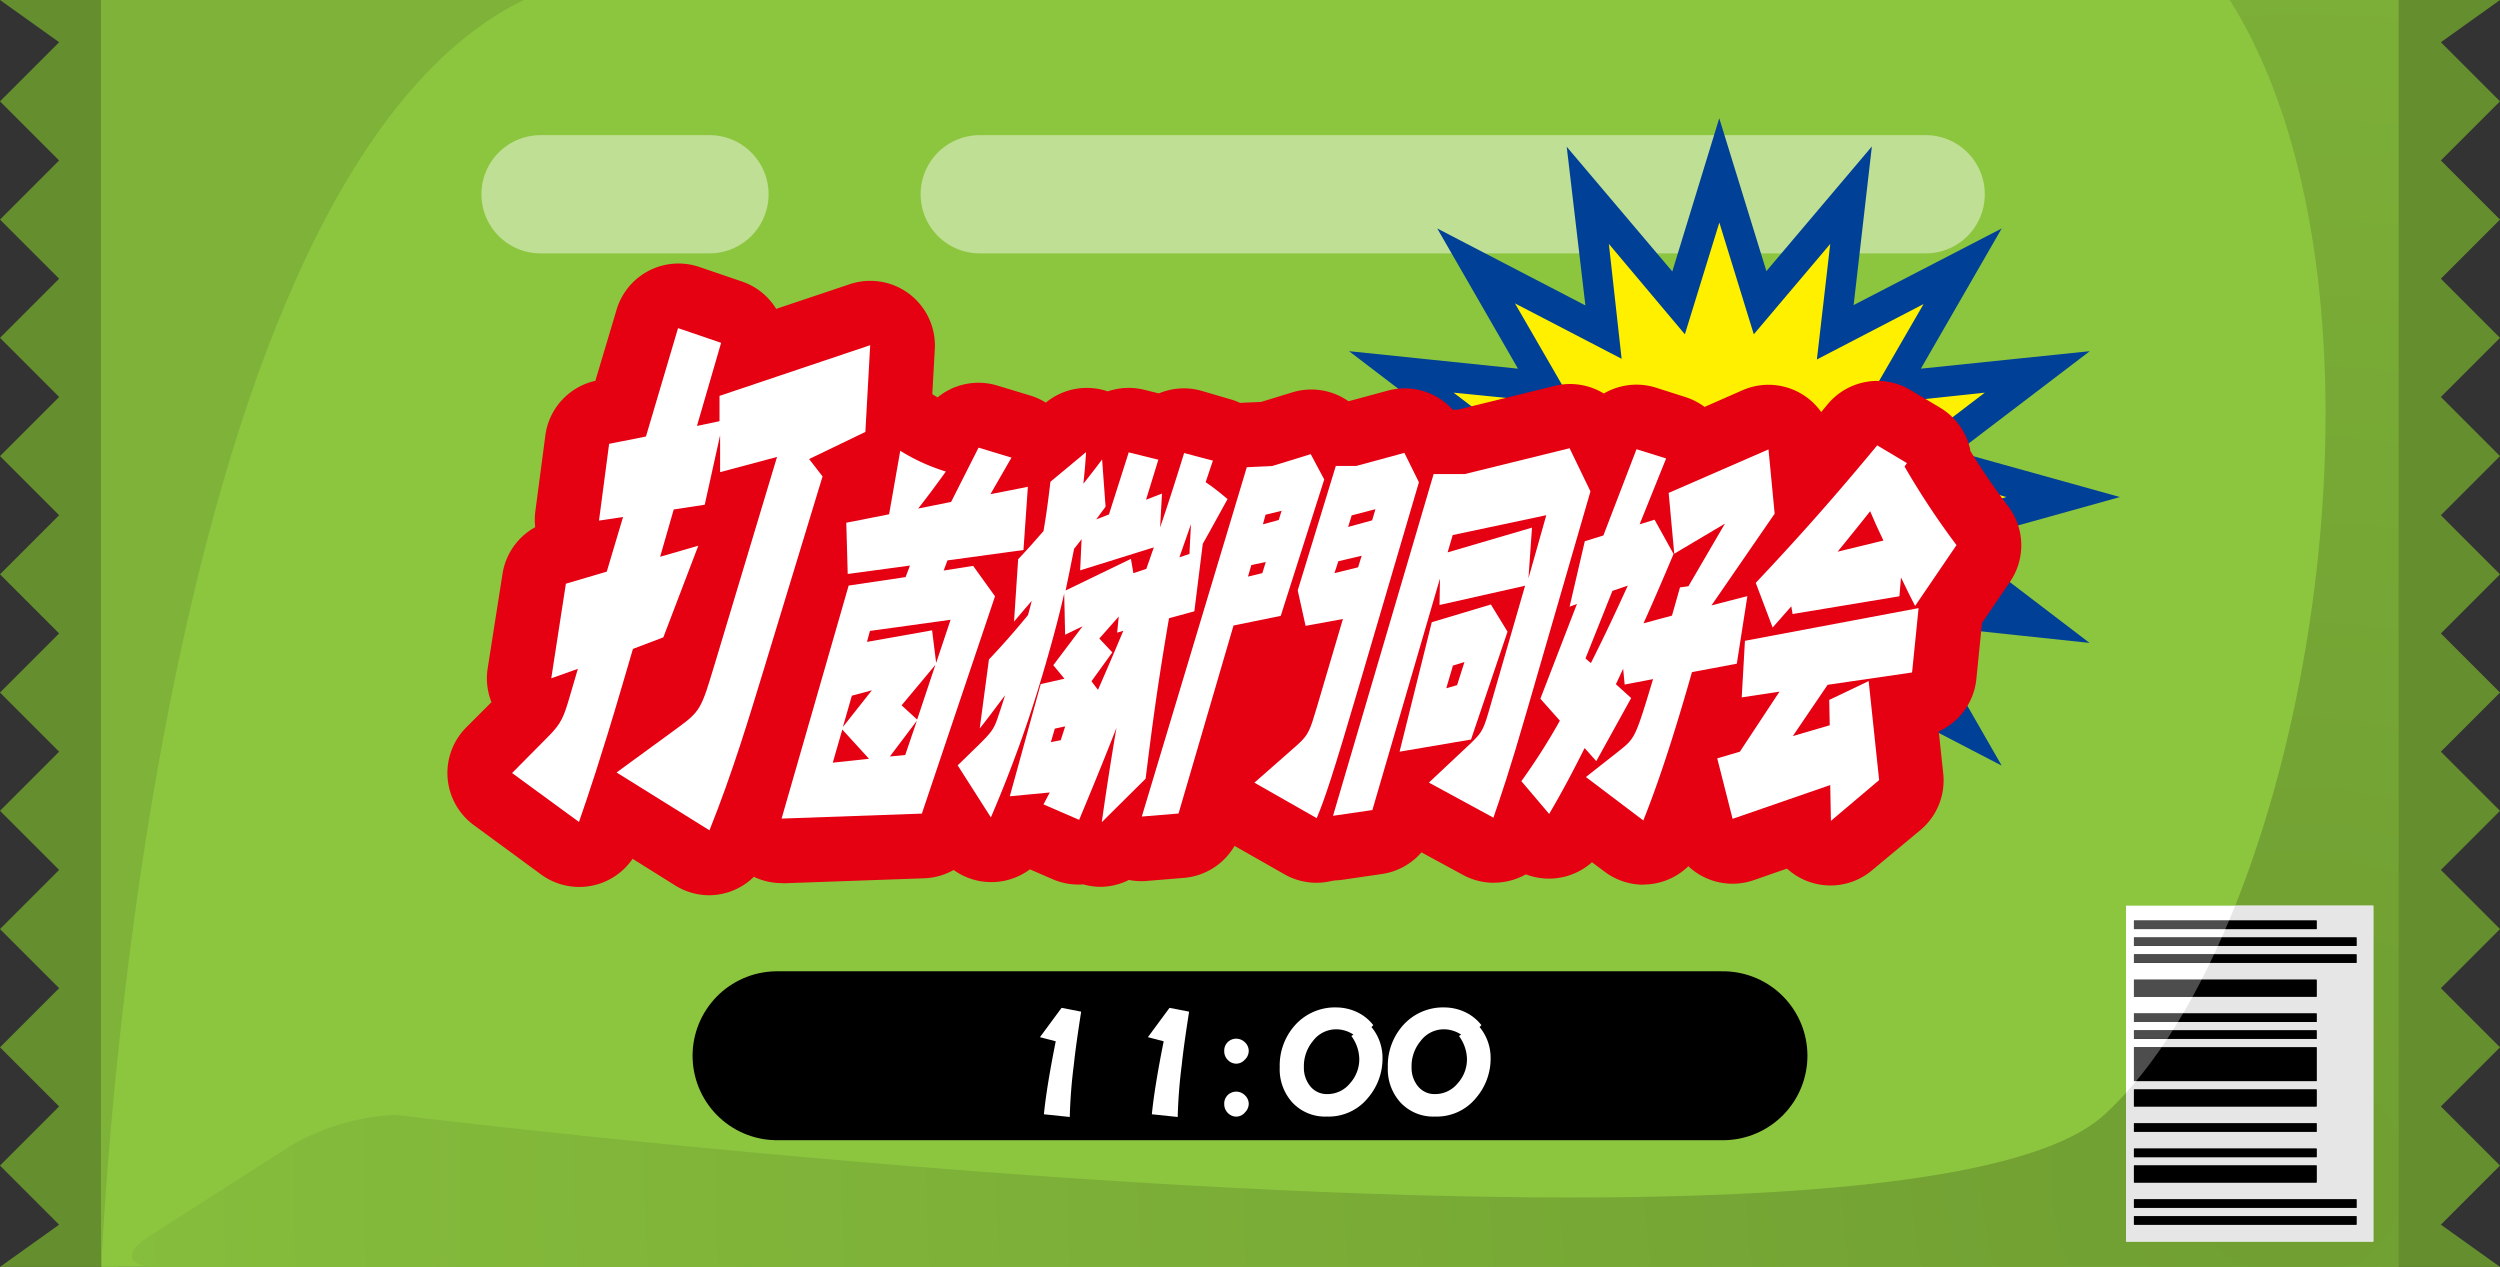
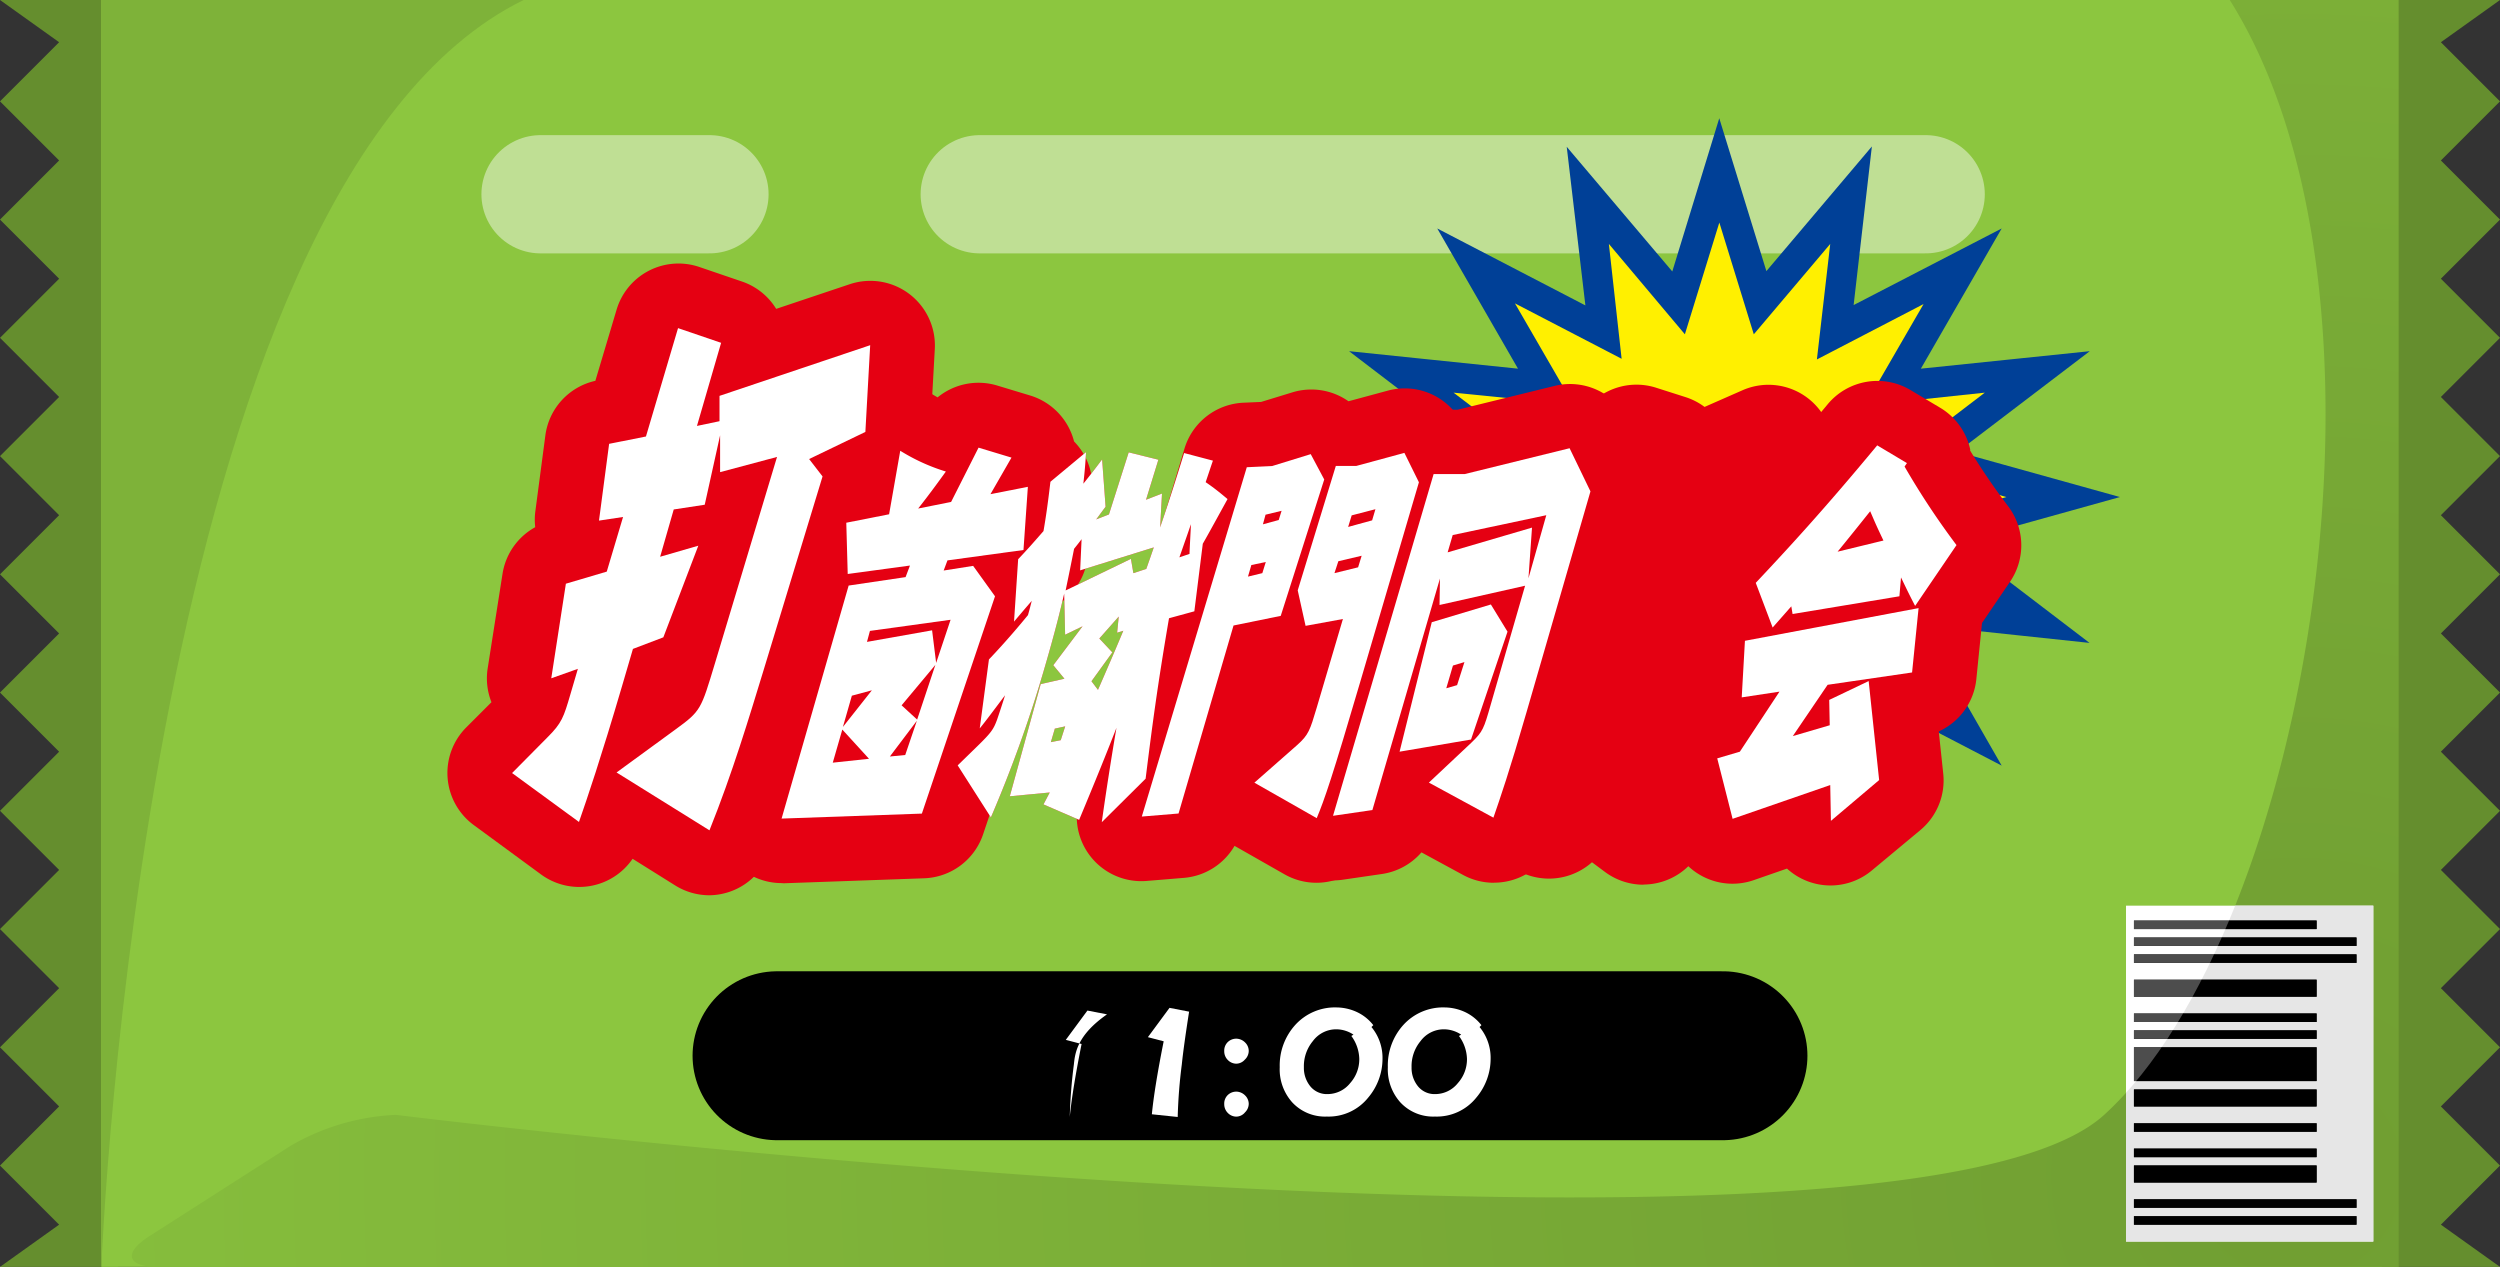
<svg xmlns="http://www.w3.org/2000/svg" xmlns:xlink="http://www.w3.org/1999/xlink" viewBox="0 0 296 150">
  <rect x="0" y="0" width="296" height="150" fill="#333333" stroke="none" />
  <defs>
    <style>.cls-1,.cls-5,.cls-6{fill:none;}.cls-2{fill:#658e2e;}.cls-3{fill:#8cc63f;}.cls-4{fill:#7eb239;}.cls-5{stroke:#bfdf94;stroke-width:14px;}.cls-5,.cls-6{stroke-linecap:round;stroke-miterlimit:10;}.cls-6{stroke:#000;stroke-width:20px;}.cls-7{fill:url(#名称未設定グラデーション_16);}.cls-8,.cls-9{fill-rule:evenodd;}.cls-9{fill:#4d4d4d;}.cls-10{fill:#fff;}.cls-11{clip-path:url(#clip-path);}.cls-12{fill:#e6e6e6;}.cls-13{fill:#fff000;}.cls-14{fill:#004097;}.cls-15{fill:#e50012;}</style>
    <radialGradient id="名称未設定グラデーション_16" cx="272" cy="139" r="332.93" gradientUnits="userSpaceOnUse">
      <stop offset="0" stop-color="#709e32" />
      <stop offset="1" stop-color="#8cc63f" />
    </radialGradient>
    <clipPath id="clip-path">
      <path id="SVGID" class="cls-1" d="M264,0c22,35,9.27,110-14.87,132s-202.27,0-202.27,0a27.17,27.17,0,0,0-12.4,3.63L17.67,146.37c-3.12,2-2.64,3.63,1.06,3.63H284V0Z" />
    </clipPath>
    <symbol id="green" data-name="green" viewBox="0 0 296 150">
      <polygon class="cls-2" points="7 0 0 0 7 5 0 12 7 19 0 26 7 33 0 40 7 47 0 54 7 61 0 68 7 75 0 82 7 89 0 96 7 103 0 110 7 117 0 124 7 131 0 138 7 145 0 150 7 150 14 150 14 0 7 0" />
      <rect class="cls-3" x="12" width="272" height="150" />
      <path class="cls-4" d="M12,150V0H62C17,22,12,150,12,150Z" />
      <line class="cls-5" x1="116" y1="23" x2="228" y2="23" />
      <line class="cls-5" x1="64" y1="23" x2="84" y2="23" />
      <line class="cls-6" x1="92" y1="125" x2="204" y2="125" />
      <polygon class="cls-2" points="289 5 296 0 289 0 282 0 282 150 289 150 296 150 289 145 296 138 289 131 296 124 289 117 296 110 289 103 296 96 289 89 296 82 289 75 296 68 289 61 296 54 289 47 296 40 289 33 296 26 289 19 296 12 289 5" />
      <path class="cls-7" d="M264,0c22,35,9.27,110-14.87,132s-202.27,0-202.27,0a27.17,27.17,0,0,0-12.4,3.63L17.67,146.37c-3.12,2-2.64,3.63,1.06,3.63H284V0Z" />
      <path class="cls-8" d="M252.66,145v-1H279v1Zm0-2v-1H279v1Zm0-3v-2h21.62v2Zm0-3v-1h21.62v1Zm0-3v-1h21.62v1Zm0-3v-2h21.62v2Zm0-3v-4h21.62v4Zm0-5v-1h21.62v1Zm0-2v-1h21.62v1Zm0-3v-2h21.62v2Zm0-4v-1H279v1Zm0-2v-1H279v1Zm0-2v-1h21.62v1Z" />
      <path class="cls-9" d="M252.66,145v-1H279v1Zm0-2v-1H279v1Zm0-3v-2h21.62v2Zm0-3v-1h21.62v1Zm0-3v-1h21.62v1Zm0-3v-2h21.62v2Zm0-3v-4h21.62v4Zm0-5v-1h21.62v1Zm0-2v-1h21.62v1Zm0-3v-2h21.62v2Zm0-4v-1H279v1Zm0-2v-1H279v1Zm0-2v-1h21.62v1Z" />
      <rect class="cls-10" x="251.72" y="107.23" width="29.28" height="39.77" />
      <g class="cls-11">
        <rect class="cls-12" x="251.72" y="107.23" width="29.28" height="39.77" />
      </g>
      <path class="cls-8" d="M252.66,145v-1H279v1Zm0-2v-1H279v1Zm0-3v-2h21.62v2Zm0-3v-1h21.62v1Zm0-3v-1h21.62v1Zm0-3v-2h21.62v2Zm0-3v-4h21.62v4Zm0-5v-1h21.62v1Zm0-2v-1h21.62v1Zm0-3v-2h21.62v2Zm0-4v-1H279v1Zm0-2v-1H279v1Zm0-2v-1h21.62v1Z" />
      <path class="cls-9" d="M252.66,145v-1H279v1Zm0-2v-1H279v1Zm0-3v-2h21.62v2Zm0-3v-1h21.62v1Zm0-3v-1h21.62v1Zm0-3v-2h21.62v2Zm0-3v-4h21.62v4Zm0-5v-1h21.62v1Zm0-2v-1h21.62v1Zm0-3v-2h21.62v2Zm0-4v-1H279v1Zm0-2v-1H279v1Zm0-2v-1h21.62v1Z" />
      <g class="cls-11">
        <path class="cls-8" d="M252.66,145v-1H279v1Zm0-2v-1H279v1Zm0-3v-2h21.62v2Zm0-3v-1h21.62v1Zm0-3v-1h21.62v1Zm0-3v-2h21.62v2Zm0-3v-4h21.62v4Zm0-5v-1h21.62v1Zm0-2v-1h21.62v1Zm0-3v-2h21.62v2Zm0-4v-1H279v1Zm0-2v-1H279v1Zm0-2v-1h21.62v1Z" />
      </g>
    </symbol>
  </defs>
  <title>uchikubi</title>
  <g id="レイヤー_2" data-name="レイヤー 2">
    <g id="_3" data-name="3">
      <use id="green-3" data-name="green" width="296" height="150" xlink:href="#green" />
-       <path class="cls-10" d="M127.15,126a61.15,61.15,0,0,0-.49,6.25l-3.06-.32q.3-3.13,1.4-8.64l-1.87-.49,2.56-3.47,2.32.45C127.58,122.53,127.29,124.62,127.15,126Z" />
+       <path class="cls-10" d="M127.15,126a61.15,61.15,0,0,0-.49,6.25q.3-3.13,1.4-8.64l-1.87-.49,2.56-3.47,2.32.45C127.58,122.53,127.29,124.62,127.15,126Z" />
      <path class="cls-10" d="M139.93,126a61.15,61.15,0,0,0-.49,6.25l-3.06-.32q.3-3.13,1.4-8.64l-1.87-.49,2.56-3.47,2.32.45C140.36,122.53,140.07,124.62,139.93,126Z" />
      <path class="cls-10" d="M147.38,125.47a1.36,1.36,0,0,1-1,.47,1.41,1.41,0,0,1-1-.43,1.45,1.45,0,0,1-.43-1.06,1.41,1.41,0,0,1,.41-1.06,1.45,1.45,0,0,1,1.06-.41,1.5,1.5,0,0,1,1,.45,1.4,1.4,0,0,1,.43,1A1.43,1.43,0,0,1,147.38,125.47Zm0,6.27a1.36,1.36,0,0,1-1,.47,1.42,1.42,0,0,1-1-.43,1.46,1.46,0,0,1-.43-1.06,1.41,1.41,0,0,1,.41-1.06,1.45,1.45,0,0,1,1.06-.41,1.49,1.49,0,0,1,1,.45,1.4,1.4,0,0,1,.43,1A1.43,1.43,0,0,1,147.38,131.73Z" />
      <path class="cls-10" d="M162,129.95a6,6,0,0,1-4.9,2.25,5.29,5.29,0,0,1-4.09-1.67,5.86,5.86,0,0,1-1.49-4.18,7.14,7.14,0,0,1,1.84-5,6.35,6.35,0,0,1,4.9-2.07,5.87,5.87,0,0,1,2.34.52,5.31,5.31,0,0,1,2,1.58l-.22.22a5.72,5.72,0,0,1,1.31,3.75A7.14,7.14,0,0,1,162,129.95ZM160,122.66l.25-.16a3.71,3.71,0,0,0-2-.63,3.43,3.43,0,0,0-2.81,1.4,4.64,4.64,0,0,0-1.06,3.08,3.45,3.45,0,0,0,.76,2.27,2.52,2.52,0,0,0,2.05.92,3.43,3.43,0,0,0,2.67-1.3,4.24,4.24,0,0,0,1.08-2.86A4.76,4.76,0,0,0,160,122.66Z" />
      <path class="cls-10" d="M174.8,129.95a6,6,0,0,1-4.9,2.25,5.29,5.29,0,0,1-4.09-1.67,5.86,5.86,0,0,1-1.49-4.18,7.14,7.14,0,0,1,1.84-5,6.35,6.35,0,0,1,4.9-2.07,5.87,5.87,0,0,1,2.34.52,5.31,5.31,0,0,1,2,1.58l-.22.22a5.72,5.72,0,0,1,1.31,3.75A7.14,7.14,0,0,1,174.8,129.95Zm-2.05-7.29.25-.16a3.71,3.71,0,0,0-2-.63,3.43,3.43,0,0,0-2.81,1.4,4.64,4.64,0,0,0-1.06,3.08,3.45,3.45,0,0,0,.76,2.27,2.52,2.52,0,0,0,2.05.92,3.43,3.43,0,0,0,2.67-1.3,4.24,4.24,0,0,0,1.08-2.86A4.77,4.77,0,0,0,172.74,122.66Z" />
      <polygon class="cls-13" points="244.31 58.85 227.82 63.44 241.22 73.67 224.13 71.89 232.37 86.22 217.3 78.38 219.16 94.61 208.4 81.88 203.56 97.55 198.74 81.88 187.97 94.61 189.83 78.38 174.75 86.21 183 71.89 165.91 73.66 179.32 63.44 162.82 58.85 179.32 54.26 165.91 44.03 183 45.81 174.75 31.48 189.84 39.32 187.97 23.09 198.74 35.82 203.56 20.15 208.4 35.82 219.16 23.09 217.3 39.32 232.38 31.49 224.13 45.81 241.22 44.03 227.82 54.26 244.31 58.85" />
      <path class="cls-14" d="M203.56,103.66,198,85.56,185.5,100.31l2.16-18.78-17.54,9.11L179.68,74l-20,2.07L175.35,64.2,156.1,58.85l19.24-5.35L159.73,41.58l20,2.07-9.56-16.6,17.54,9.11L185.5,17.38,198,32.14,203.56,14l5.58,18.1,12.49-14.76-2.16,18.78L237,27.05l-9.57,16.6,20-2.07L231.78,53.5,251,58.85,231.78,64.2,247.4,76.12,227.45,74,237,90.65l-17.53-9.11,2.16,18.77L209.15,85.56Zm-4.08-25.45,4.08,13.23,4.08-13.23,9,10.69-1.58-13.68,12.63,6.56-6.93-12L235,71.21l-11.19-8.54,13.75-3.82L223.85,55,235,46.49,220.81,48l6.94-12-12.63,6.56,1.58-13.68-9.05,10.7-4.08-13.23-4.08,13.23-9-10.7L192,42.48l-12.63-6.56,6.94,12L172.1,46.49,183.29,55l-13.75,3.83,13.75,3.83L172.1,71.21l14.22-1.48-6.94,12L192,75.22l-1.57,13.69Z" />
      <path class="cls-15" d="M97.39,56.41l-7,23C88.74,84.8,86.73,91.52,84,98.31L73,91.46l7-5.11c3-2.18,3-2.36,4.64-7.78L92,54.1l-6.74,1.8,0-4.36-1.82,8.22-3.67.56-1.61,5.6,4.52-1.31L78.54,75.46l-3.6,1.37-1.26,4.3c-2.54,8.65-4.15,13.38-5.13,16.19l-7.92-5.79,4.19-4.23c1.69-1.68,1.92-2.37,2.72-5.11l.88-3-3.15,1.12L67,69.11l4.84-1.43,1.93-6.47-2.85.43,1.2-9.09,4.36-.87,3.8-12.83,5.1,1.74-2.86,9.84,2.67-.56v-3l17.84-6-.57,10.27L95.8,54.35Z" />
      <path class="cls-15" d="M84,106a7.65,7.65,0,0,1-4.05-1.16l-5.05-3.16A7.65,7.65,0,0,1,64,103.49L56.11,97.7a7.65,7.65,0,0,1-.92-11.56l3-3a7.65,7.65,0,0,1-.45-4l1.76-11.21a7.65,7.65,0,0,1,3.87-5.51,7.63,7.63,0,0,1,0-1.77l1.2-9.09a7.65,7.65,0,0,1,5.92-6.47L73,36.68a7.65,7.65,0,0,1,9.8-5.07l5.1,1.74a7.63,7.63,0,0,1,4,3.22l8.71-2.92a7.65,7.65,0,0,1,10.07,7.68l-.57,10.28a7.65,7.65,0,0,1-4.35,6.48l-1,.49,0,.06-7.31,24C95.79,87.92,93.78,94.5,91,101.21A7.65,7.65,0,0,1,84,106Z" />
      <path class="cls-15" d="M111.73,67.55l3.49-.55,2.59,3.6-8.66,25.73-16.61.59,7.94-27.59,6.74-1,.52-1.37-7.37,1-.17-6.07,5.07-1,1.32-7.52a22.89,22.89,0,0,0,5.4,2.46c-.43.59-1.76,2.46-3.28,4.38l3.9-.78L115.86,53l3.9,1.18-2.49,4.33,4.43-.87-.52,7.48-9,1.23Zm-12,18.83L98.6,90.3l4.29-.46Zm3.5-4.65-2.37.64-1.06,3.7Zm7.61-3.24,1.71-5.11L103,74.7,102.65,76l7.71-1.37Zm-5.48,11.08,1.82-.18,1.38-4.06Zm1.39-6.06,1.84,1.69,2.16-6.48Z" />
      <path class="cls-15" d="M92.55,104.56A7.65,7.65,0,0,1,85.2,94.8l7.56-26.26c0-.14,0-.28,0-.42l-.17-6.07a7.65,7.65,0,0,1,6.08-7.7L99.06,52a7.65,7.65,0,0,1,11.44-5.25l.51.3a7.65,7.65,0,0,1,7.07-1.4l3.9,1.18a7.66,7.66,0,0,1,5.19,5.44,7.65,7.65,0,0,1,2.16,5.88l-.52,7.48a7.65,7.65,0,0,1-3.4,5.84,7.61,7.61,0,0,1-.35,1.59l-8.66,25.72a7.65,7.65,0,0,1-7,5.21l-16.61.59Z" />
      <path class="cls-15" d="M143.61,54.54c-.13.37-.72,2.14-.86,2.55.94.64,1.57,1.14,2.59,2-2.13,3.88-2.46,4.47-2.93,5.29l-1,8-3,.82c-1.37,8-2,12.82-2.77,19l-5.19,5.15c.44-3.15,1.12-7.57,1.74-11.18-1.17,3-2.31,5.84-4.42,10.9l-4.22-1.83.74-1.41-4.73.45L123.22,81l2.81-.64-1.32-1.6,3.47-4.61-2.07,1L126,70.28c-.41,1.78-1.06,4.47-2.29,8.67a152.78,152.78,0,0,1-6.39,17.83l-3.93-6.16,2.34-2.28c1.64-1.6,1.91-2,2.33-3.15.17-.5.51-1.5.94-2.87-1,1.32-2.49,3.33-3,3.92l1.09-8.16c2.13-2.24,3.79-4.24,4.62-5.25.12-.41.16-.55.45-1.69-1.26,1.46-1.4,1.64-2.1,2.46l.49-7.39c1.2-1.27,1.52-1.64,3-3.33.23-1.32.49-3,.82-5.84l4.22-3.51c-.12,2.05-.26,3.15-.32,3.74.87-1.09,1.36-1.73,2.22-2.87L130.9,60c-.75,1-.84,1.14-1.11,1.5l1.51-.59,2.34-7.35,3.51.87-1.46,4.74,1.89-.73-.22,4c1-2.92,1.91-5.79,2.84-8.8ZM126.12,86l-1.23.27-.47,1.6,1.17-.23Zm1.77-18.47.17-3.69c-.34.45-.38.5-.89,1.14-.47,2.37-.53,2.65-1,4.93l7.73-3.74.29,1.69,1.53-.5c.55-1.55.59-1.69.89-2.55ZM130,81.68c1-2.28,2.14-4.93,3-7l-.73.23.19-1.91-2.3,2.6,1.54,1.64-2.47,3.42Zm10.84-16.1c0-.5.16-3,.16-3.51-.38,1.14-.47,1.37-1.36,3.92Z" />
-       <path class="cls-15" d="M130.36,105a7.6,7.6,0,0,1-2.1-.29,7.64,7.64,0,0,1-3.62-.61l-2.7-1.17a7.65,7.65,0,0,1-11-2L107,94.74a7.65,7.65,0,0,1,1.11-9.6l.46-.45,1-7.62a7.65,7.65,0,0,1,2-4.26l1-1,.41-6.07A7.65,7.65,0,0,1,115.05,61c.6-.64,1-1,1.39-1.5.13-.88.27-1.95.42-3.29a7.65,7.65,0,0,1,2.71-5l4.22-3.51a7.65,7.65,0,0,1,7.37-1.36,7.62,7.62,0,0,1,4.31-.19l1.74.43a7.63,7.63,0,0,1,5-.32l3.42,1a7.65,7.65,0,0,1,5.58,7,7.65,7.65,0,0,1,.79,8.53c-1.19,2.17-1.83,3.33-2.25,4.08l-.86,6.55A7.65,7.65,0,0,1,145.1,79c-.91,5.62-1.42,9.49-2,14a7.65,7.65,0,0,1-2.2,4.53l-5.19,5.15A7.64,7.64,0,0,1,130.36,105Z" />
      <path class="cls-15" d="M139.54,96.32l-4.35.36,12.43-41.36,3-.14,4.57-1.41,1.6,3-5.15,16.15-5.59,1.14Zm8.62-29.42-.4,1.37,1.7-.41.41-1.32Zm6.42,7.2-.93-4.2,4.51-14.73h2.41l5.71-1.55L168,57.1l-6.89,23.44c-3.36,11.45-4.29,14.14-5.21,16.33l-7.38-4.2,5.08-4.47c1.33-1.19,1.5-1.73,2.29-4.38L159,73.29ZM151.4,61.57l.34-1.09-1.9.46-.31,1.14Zm7.06,4.88L158,67.86l2.8-.69.42-1.37Zm4-4.84.39-1.32-2.81.73-.42,1.37Z" />
      <path class="cls-15" d="M155.87,104.52a7.65,7.65,0,0,1-3.78-1l-5.92-3.37a7.65,7.65,0,0,1-6,3.79l-4.36.36a7.65,7.65,0,0,1-8-9.82l12.43-41.36a7.65,7.65,0,0,1,7-5.44l2.07-.09L153,46.46a7.65,7.65,0,0,1,6.66,1.05l4.66-1.26a7.65,7.65,0,0,1,8.89,4.06l1.67,3.47a7.65,7.65,0,0,1,.45,5.47L168.41,82.7C165,94.25,164,97.21,162.92,99.82a7.65,7.65,0,0,1-7.06,4.7Z" />
-       <path class="cls-15" d="M170.49,68.5l-8,27.41-4.66.68,11.91-40.46,3.68,0,12.42-3.06,2.47,5.11-7.58,26.18c-2,6.93-3.12,10.17-3.91,12.45l-7.64-4.15,4.47-4.2c1.71-1.6,1.91-1.82,2.57-4.06l4.35-15.05-10.13,2.28Zm8,6.29-4.32,12.77L165.71,89l3.81-15.33,7-2.1Zm-5.1,3.6-1.36.41-.79,2.69,1.28-.37Zm8-15.92-.42,6L183.08,61,172,63.35l-.6,2.05Z" />
      <path class="cls-15" d="M176.87,104.52a7.65,7.65,0,0,1-3.65-.93l-4.92-2.67a7.65,7.65,0,0,1-4.67,2.56l-4.66.68a7.65,7.65,0,0,1-8.45-9.73L162.44,54a7.65,7.65,0,0,1,7.34-5.49h.1l2.71,0,11.48-2.82a7.65,7.65,0,0,1,8.71,4.09l2.47,5.11a7.64,7.64,0,0,1,.46,5.46l-7.58,26.18c-2.09,7.2-3.26,10.58-4,12.82a7.65,7.65,0,0,1-7.23,5.16Z" />
-       <path class="cls-15" d="M198.91,69.55l1-.14L204.23,62l-6,3.56-.66-7.2,11.82-5.15.73,7.61-7.48,10.86,4.25-1.1-1.25,8-5.31,1c-1.39,4.88-3.45,11.81-5.76,17.56L187.77,92l4-3.15c1.83-1.46,1.89-1.6,3.95-8.44l-3.36.64-.18-1.87c-.18.37-.63,1.37-.86,1.83l1.81,1.64L189,90.12l-1.38-1.55c-1.39,2.78-2.67,5.2-4.2,7.8l-3.29-3.88a75,75,0,0,0,4.56-7.16l-2.31-2.6,4.33-11.22-.87.32,1.8-7.75,2.2-.68,3.92-10.21,3.51,1.09-3.14,7.8,1.77-.55,2.25,4.06c-.38.91-2.13,5.06-3.56,8.21l3.37-.91Zm-8,.41-3.19,8,.64.55c1.65-3.28,2.89-5.93,4.37-9.17Z" />
      <path class="cls-15" d="M194.6,104.75a7.65,7.65,0,0,1-4.58-1.52l-1.53-1.14a7.65,7.65,0,0,1-10.92-.76l-3.29-3.88a7.65,7.65,0,0,1-.34-9.47c.41-.56.85-1.18,1.45-2.1a7.65,7.65,0,0,1-.16-5.9l3-7.66a7.61,7.61,0,0,1,.18-2.21l1.8-7.75a7.65,7.65,0,0,1,3.76-5l2.66-6.94A7.65,7.65,0,0,1,196,45.88L199.51,47a7.66,7.66,0,0,1,2.31,1.18l4.55-2A7.65,7.65,0,0,1,217,52.45l.73,7.62a7.65,7.65,0,0,1-1.32,5.07l-2.21,3.21a7.64,7.64,0,0,1,.24,3.39l-1.25,8a7.65,7.65,0,0,1-6.2,6.35l-.65.12c-1.28,4.28-2.89,9.28-4.68,13.72a7.65,7.65,0,0,1-7.1,4.8Z" />
-       <path class="cls-15" d="M216.7,92.95l-11.56,4-1.82-7.16L206,89l4.69-7.11-4.47.68.38-6.7L227.16,72l-.77,7.62-10,1.46-4.12,6.07,4.37-1.28-.06-3,4.67-2.23,1.24,11.72-5.71,4.83Zm8.19-22.35-12.65,2.1-.15-.91-2.21,2.51-2-5.29c3.6-3.83,8-8.57,14.38-16.28l3.52,2.1-.28.41a92.52,92.52,0,0,0,6.15,9.3l-4.9,7.2c-.82-1.59-.9-1.78-1.67-3.37ZM223,64c-.78-1.64-.86-1.82-1.57-3.47-1.05,1.32-2.62,3.28-3.86,4.79Z" />
      <path class="cls-15" d="M216.76,104.84a7.65,7.65,0,0,1-5.18-2l-3.94,1.37a7.65,7.65,0,0,1-9.92-5.34l-1.82-7.16a7.65,7.65,0,0,1,2.75-7.95,7.68,7.68,0,0,1-.07-1.58l.38-6.7a7.63,7.63,0,0,1,1.61-4.28,7.65,7.65,0,0,1,1.76-7.41c3.48-3.7,7.73-8.29,14.07-15.93a7.65,7.65,0,0,1,9.8-1.68l3.52,2.1a7.65,7.65,0,0,1,3.55,4.92l0,.16A79,79,0,0,0,237.81,60a7.65,7.65,0,0,1,.19,8.86l-3.33,4.9L234,80.4a7.65,7.65,0,0,1-4.45,6.2l.53,5a7.65,7.65,0,0,1-2.67,6.65L221.7,103A7.64,7.64,0,0,1,216.76,104.84Z" />
      <path class="cls-10" d="M97.39,56.41l-7,23C88.74,84.8,86.73,91.52,84,98.31L73,91.46l7-5.11c3-2.18,3-2.36,4.64-7.78L92,54.1l-6.74,1.8,0-4.36-1.82,8.22-3.67.56-1.61,5.6,4.52-1.31L78.54,75.46l-3.6,1.37-1.26,4.3c-2.54,8.65-4.15,13.38-5.13,16.19l-7.92-5.79,4.19-4.23c1.69-1.68,1.92-2.37,2.72-5.11l.88-3-3.15,1.12L67,69.11l4.84-1.43,1.93-6.47-2.85.43,1.2-9.09,4.36-.87,3.8-12.83,5.1,1.74-2.86,9.84,2.67-.56v-3l17.84-6-.57,10.27L95.8,54.35Z" />
      <path class="cls-10" d="M111.73,67.55l3.49-.55,2.59,3.6-8.66,25.73-16.61.59,7.94-27.59,6.74-1,.52-1.37-7.37,1-.17-6.07,5.07-1,1.32-7.52a22.89,22.89,0,0,0,5.4,2.46c-.43.59-1.76,2.46-3.28,4.38l3.9-.78L115.86,53l3.9,1.18-2.49,4.33,4.43-.87-.52,7.48-9,1.23Zm-12,18.83L98.6,90.3l4.29-.46Zm3.5-4.65-2.37.64-1.06,3.7Zm7.61-3.24,1.71-5.11L103,74.7,102.65,76l7.71-1.37Zm-5.48,11.08,1.82-.18,1.38-4.06Zm1.39-6.06,1.84,1.69,2.16-6.48Z" />
      <path class="cls-10" d="M143.61,54.54c-.13.37-.72,2.14-.86,2.55.94.64,1.57,1.14,2.59,2-2.13,3.88-2.46,4.47-2.93,5.29l-1,8-3,.82c-1.37,8-2,12.82-2.77,19l-5.19,5.15c.44-3.15,1.12-7.57,1.74-11.18-1.17,3-2.31,5.84-4.42,10.9l-4.22-1.83.74-1.41-4.73.45L123.22,81l2.81-.64-1.32-1.6,3.47-4.61-2.07,1L126,70.28c-.41,1.78-1.06,4.47-2.29,8.67a152.78,152.78,0,0,1-6.39,17.83l-3.93-6.16,2.34-2.28c1.64-1.6,1.91-2,2.33-3.15.17-.5.51-1.5.94-2.87-1,1.32-2.49,3.33-3,3.92l1.09-8.16c2.13-2.24,3.79-4.24,4.62-5.25.12-.41.16-.55.45-1.69-1.26,1.46-1.4,1.64-2.1,2.46l.49-7.39c1.2-1.27,1.52-1.64,3-3.33.23-1.32.49-3,.82-5.84l4.22-3.51c-.12,2.05-.26,3.15-.32,3.74.87-1.09,1.36-1.73,2.22-2.87L130.9,60c-.75,1-.84,1.14-1.11,1.5l1.51-.59,2.34-7.35,3.51.87-1.46,4.74,1.89-.73-.22,4c1-2.92,1.91-5.79,2.84-8.8ZM126.12,86l-1.23.27-.47,1.6,1.17-.23Zm1.77-18.47.17-3.69c-.34.45-.38.5-.89,1.14-.47,2.37-.53,2.65-1,4.93l7.73-3.74.29,1.69,1.53-.5c.55-1.55.59-1.69.89-2.55ZM130,81.68c1-2.28,2.14-4.93,3-7l-.73.23.19-1.91-2.3,2.6,1.54,1.64-2.47,3.42Zm10.84-16.1c0-.5.16-3,.16-3.51-.38,1.14-.47,1.37-1.36,3.92Z" />
      <path class="cls-10" d="M139.54,96.32l-4.35.36,12.43-41.36,3-.14,4.57-1.41,1.6,3-5.15,16.15-5.59,1.14Zm8.62-29.42-.4,1.37,1.7-.41.41-1.32Zm6.42,7.2-.93-4.2,4.51-14.73h2.41l5.71-1.55L168,57.1l-6.89,23.44c-3.36,11.45-4.29,14.14-5.21,16.33l-7.38-4.2,5.08-4.47c1.33-1.19,1.5-1.73,2.29-4.38L159,73.29ZM151.4,61.57l.34-1.09-1.9.46-.31,1.14Zm7.06,4.88L158,67.86l2.8-.69.42-1.37Zm4-4.84.39-1.32-2.81.73-.42,1.37Z" />
      <path class="cls-10" d="M170.49,68.5l-8,27.41-4.66.68,11.91-40.46,3.68,0,12.42-3.06,2.47,5.11-7.58,26.18c-2,6.93-3.12,10.17-3.91,12.45l-7.64-4.15,4.47-4.2c1.71-1.6,1.91-1.82,2.57-4.06l4.35-15.05-10.13,2.28Zm8,6.29-4.32,12.77L165.71,89l3.81-15.33,7-2.1Zm-5.1,3.6-1.36.41-.79,2.69,1.28-.37Zm8-15.92-.42,6L183.08,61,172,63.35l-.6,2.05Z" />
-       <path class="cls-10" d="M198.91,69.55l1-.14L204.23,62l-6,3.56-.66-7.2,11.82-5.15.73,7.61-7.48,10.86,4.25-1.1-1.25,8-5.31,1c-1.39,4.88-3.45,11.81-5.76,17.56L187.77,92l4-3.15c1.83-1.46,1.89-1.6,3.95-8.44l-3.36.64-.18-1.87c-.18.37-.63,1.37-.86,1.83l1.81,1.64L189,90.12l-1.38-1.55c-1.39,2.78-2.67,5.2-4.2,7.8l-3.29-3.88a75,75,0,0,0,4.56-7.16l-2.31-2.6,4.33-11.22-.87.32,1.8-7.75,2.2-.68,3.92-10.21,3.51,1.09-3.14,7.8,1.77-.55,2.25,4.06c-.38.91-2.13,5.06-3.56,8.21l3.37-.91Zm-8,.41-3.19,8,.64.55c1.65-3.28,2.89-5.93,4.37-9.17Z" />
      <path class="cls-10" d="M216.7,92.95l-11.56,4-1.82-7.16L206,89l4.69-7.11-4.47.68.38-6.7L227.16,72l-.77,7.62-10,1.46-4.12,6.07,4.37-1.28-.06-3,4.67-2.23,1.24,11.72-5.71,4.83Zm8.19-22.35-12.65,2.1-.15-.91-2.21,2.51-2-5.29c3.6-3.83,8-8.57,14.38-16.28l3.52,2.1-.28.41a92.52,92.52,0,0,0,6.15,9.3l-4.9,7.2c-.82-1.59-.9-1.78-1.67-3.37ZM223,64c-.78-1.64-.86-1.82-1.57-3.47-1.05,1.32-2.62,3.28-3.86,4.79Z" />
    </g>
  </g>
</svg>